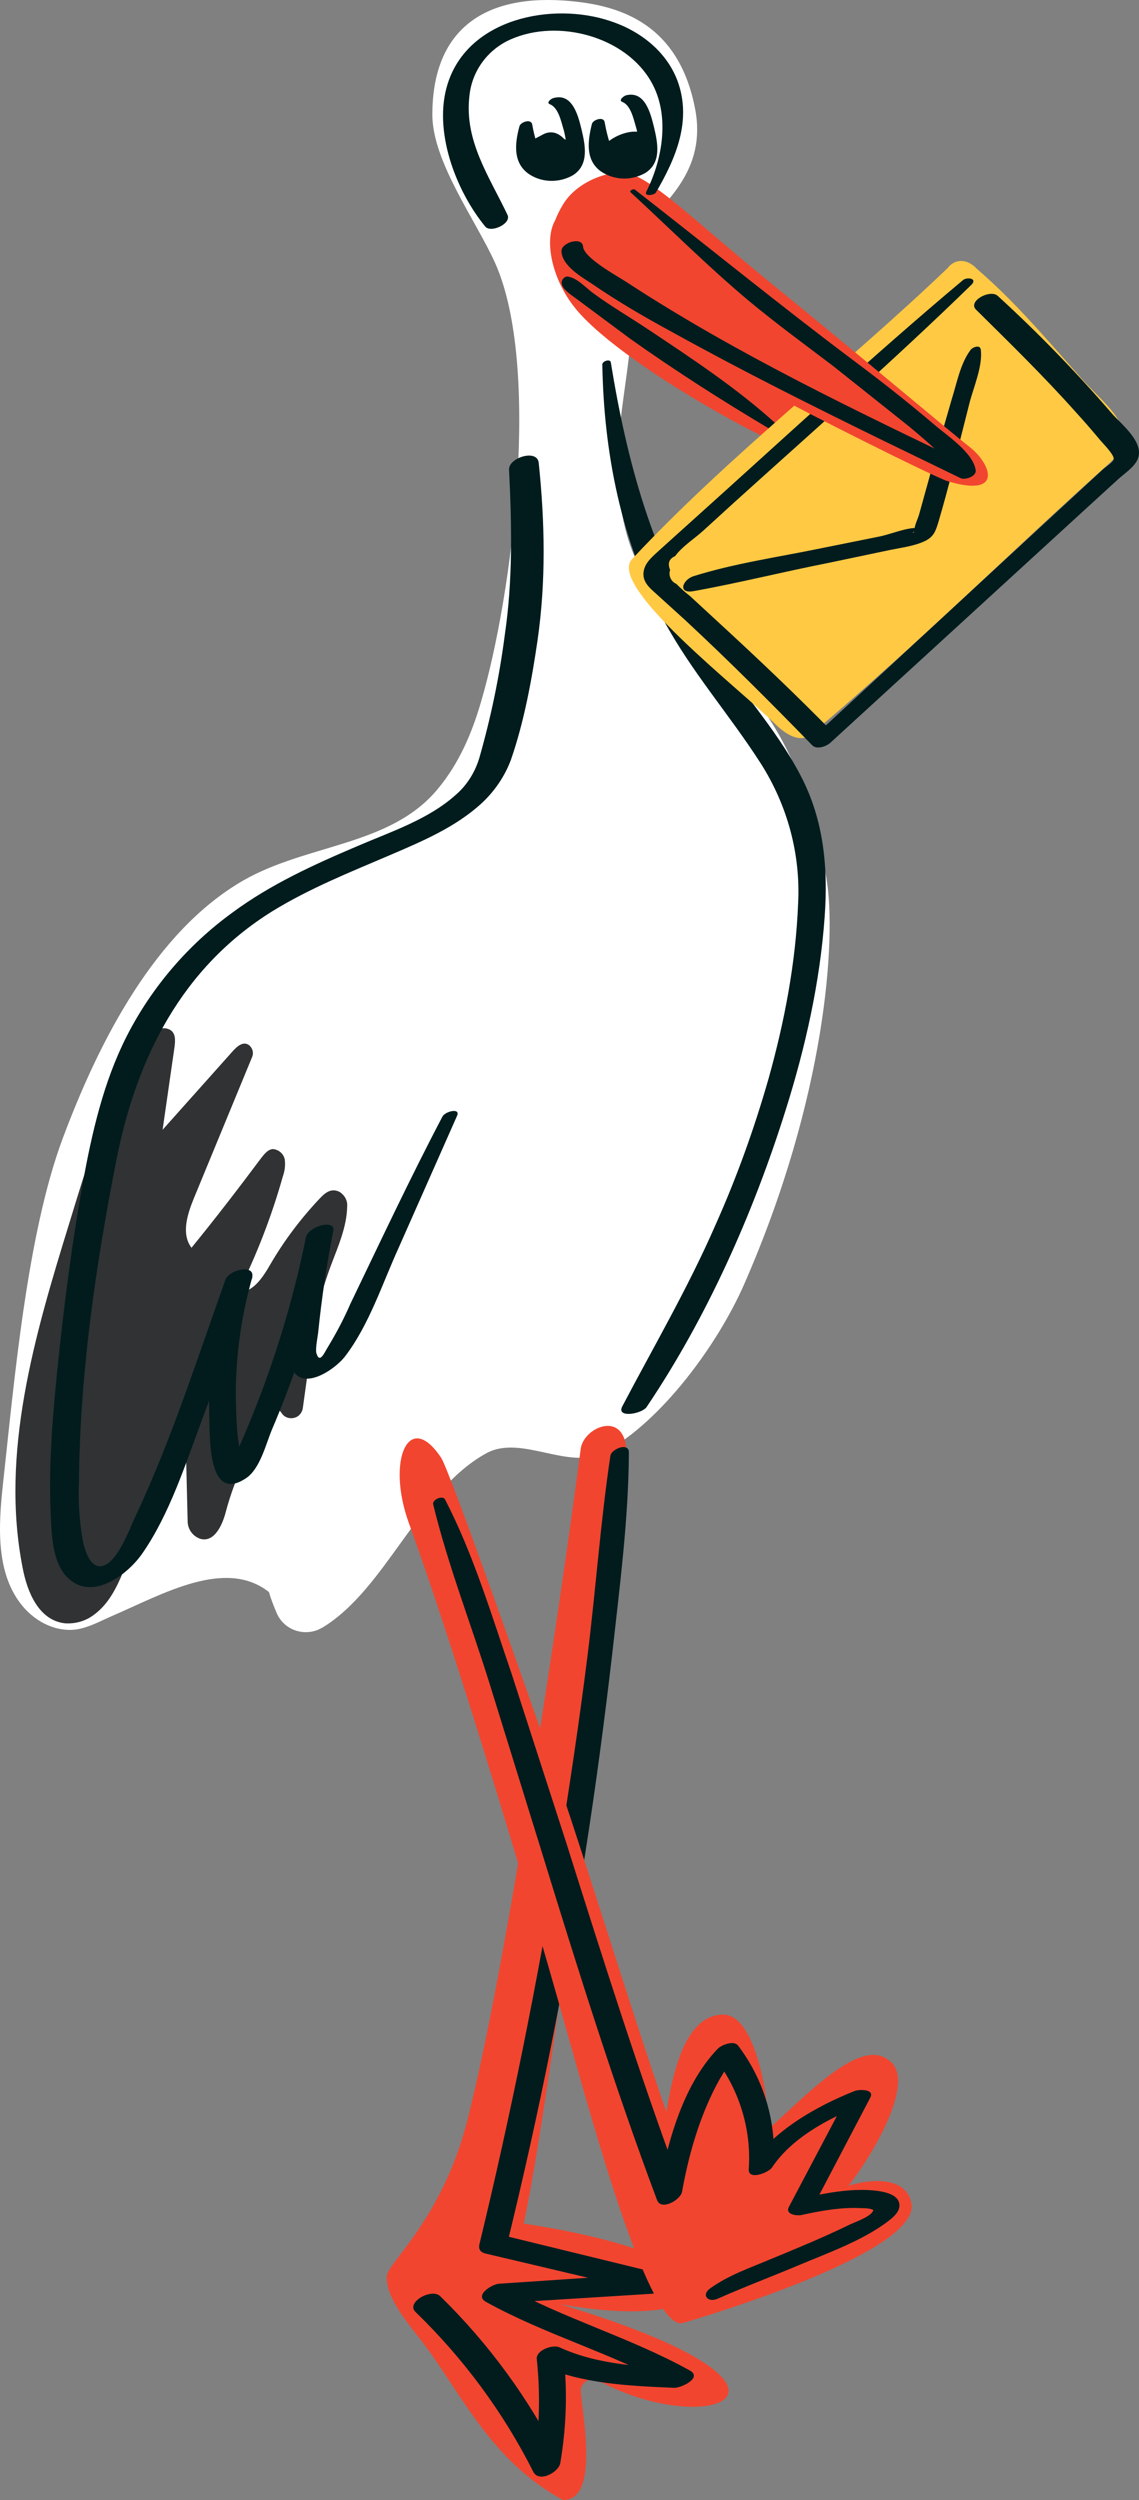
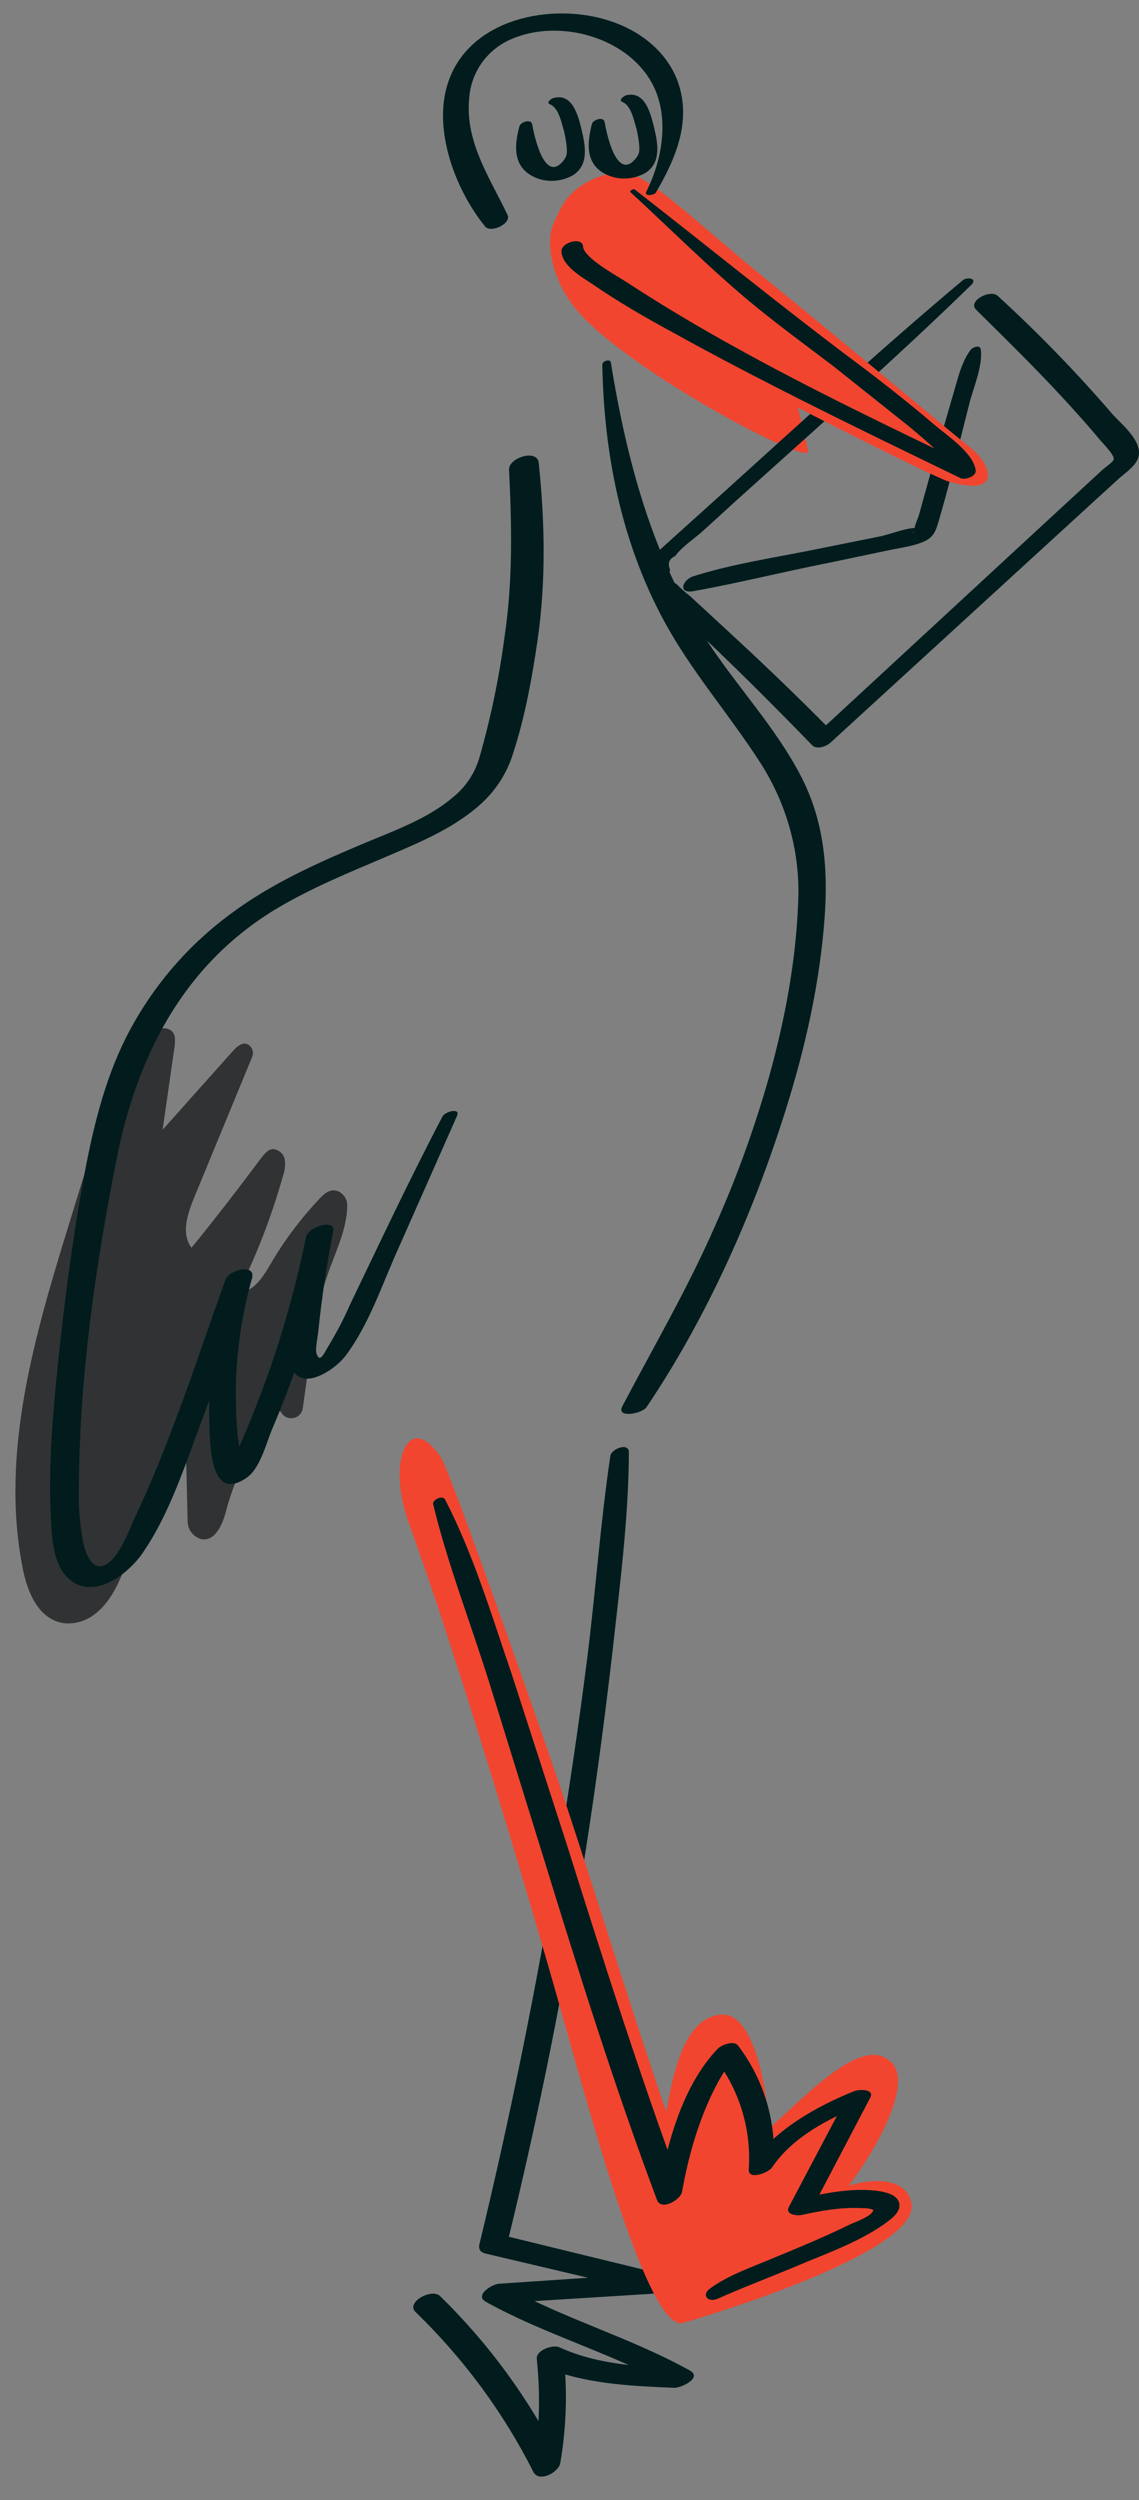
<svg xmlns="http://www.w3.org/2000/svg" id="b" viewBox="0 0 295.55 648.44">
  <rect x="0" y="0" width="295.55" height="648.44" fill="#808080" stroke="none" />
  <defs>
    <style>.d{fill:#fff;}.e{fill:#ffc943;}.f{fill:#f2452f;}.g{fill:#303233;}.h{fill:#021c1e;}</style>
  </defs>
  <g id="c">
-     <path class="d" d="m180.39,28.34C175.89,4.64,158.79,1.04,146.29.14c-22.2-1.5-34.1,8.9-34.1,29.6,0,12.2,11.3,27.4,16.3,38.5,11.9,26.7,4.6,85.8-3.7,113.9-2.4,8.2-5.7,15.9-11.2,22.5-12.2,14.8-33.8,14.2-50.4,23.7-23,13.2-37.6,42-46.9,66.9S3.69,358.34.79,384.74c-1.2,11-2,23.5,5.2,32,3.4,4,8.6,6.6,13.8,5.9,3.3-.5,6.3-2.2,9.3-3.5,13.2-5.7,29.4-15.1,40.7-6.2.5,1.8,1.2,3.5,1.9,5.2,1.7,4.3,6.5,6.3,10.8,4.6l1.2-.6c16.5-10,25-35.6,42.5-45.2,9.1-5,21.5,4.7,30.7-.3,14.8-8,29.3-27.9,36.1-43.3,21.5-48.9,24-90.2,21.5-105.2-10.4-62.2-44.2-58.1-52.3-91.2-4.8-19.8.9-34.7,1.9-54.7.3-6.2-1.4-17.3,3-23.1,5.3-6.8,16.3-14.8,13.3-30.8h0Z" />
    <path class="g" d="m79.79,357.04c.6-9.8,2.6-19.4,6-28.6,1.9-5.1,4.2-10.1,4.3-15.6.1-1.5-.7-2.9-2-3.7-2.2-1.1-3.8.3-5.2,1.8-4.9,5.2-9.2,10.9-12.8,17.1-1.9,3.3-4.5,7.3-8.3,7.1,4.8-9.6,8.7-19.7,11.6-30,.5-1.4.7-2.9.5-4.4-.3-1.5-1.6-2.6-3.1-2.7-1.3.1-2.2,1.3-3,2.3-5.9,7.9-11.9,15.7-18.1,23.3-2.7-3.6-1.1-8.6.6-12.8l15.1-36.6c.5-1.1.2-2.3-.7-3.1-1.5-1.2-3.1.2-4.2,1.4l-18.3,20.5,3.1-21.5c.2-1.7.4-3.8-1.5-4.6-1-.4-2.1-.3-3,.3-3.9,2.3-6.2,6.3-8.2,10.2-6.3,12.7-10.5,26.3-14.6,39.8C8.99,346.34-.01,376.94,5.89,406.74c1.2,6.3,4.2,13.5,10.9,14.3,2.6.2,5.2-.5,7.3-2,4-2.8,6.1-7.1,7.9-11.4,5.3-12.7,8.4-26.5,16.1-37.9l.6,24.8c0,2.1,1.3,3.9,3.3,4.6,3.6,1,5.7-3.5,6.6-7,2.6-9.8,7.2-18.9,13.5-26.9l1,1.3c.9,1.4,2.8,1.7,4.2.8.7-.5,1.2-1.3,1.3-2.2l2.1-15.2" />
    <path class="h" d="m114.79,289.64c-8.4,16-16.1,32.4-23.9,48.6-1.6,3.7-3.5,7.3-5.6,10.8-1,1.5-2.3,5-3.2,1.9-.3-1.2.4-4.4.5-5.6.9-8.8,2.2-17.5,3.9-26.1.6-3.1-6.5-1.2-7.1,1.7-3.7,18.2-9.3,35.9-16.7,52.9-.2.5-2.6,5.9-2.7,5.9,3.5,1.4,1.8-6.2,1.7-7.1-.4-4.3-.5-8.5-.5-12.8.2-9.6,1.6-19.1,4.2-28.3,1.1-3.9-6-2.2-6.9.4-7.4,20.7-14.1,41.8-23.5,61.7-1.4,3-4.7,12.2-8.8,12.6-3.1.3-4.4-4.9-4.8-7.2-.8-4.7-1.1-9.6-.9-14.4.2-27.9,4.3-56.3,9.7-83.7,5.2-26.5,17-50,40.5-64.6,9.6-5.9,20.1-10.1,30.4-14.5,8.4-3.6,17.2-7.3,24-13.6,3.3-3.1,5.9-6.9,7.5-11.2,3.4-9.8,5.4-20.7,6.9-31,2.2-15.3,1.9-30.6.3-46-.4-3.7-7.9-1.3-7.7,1.8.7,14.4,1,28.5-1.1,42.8-1.4,10.8-3.6,21.4-6.6,31.9-1.1,3.7-3.2,7.1-6.1,9.6-7.1,6.4-16.9,9.6-25.5,13.3-11.3,4.8-22.5,9.9-32.4,17.2-11.6,8.4-21.1,19.5-27.6,32.3-6,11.9-8.9,24.8-11.3,37.8-2.7,15.1-4.7,30.3-6.3,45.5-1.4,13.6-2.7,27.5-2,41.2.2,4.9.5,11.7,4.1,15.5,6.3,6.7,15.8-.4,19.7-6.1,7-10.1,11.1-23,15.4-34.5,4.6-12.2,8.7-24.6,13.1-37l-6.9.4c-3.1,11.4-4.6,23.3-4.3,35.1.2,5.2-.6,23.3,9.5,16.6,3.7-2.4,5.2-8.9,6.8-12.7,2.3-5.4,4.4-10.8,6.3-16.3,4-11.5,7.2-23.3,9.6-35.3l-7.1,1.7c-1,5.5-2,11.1-2.7,16.7-.4,3.1-.7,6.2-1,9.4-.2,2.1-.9,4.9-.3,7,2.2,7.7,11.5,1.4,14.2-2.2,6.2-8.1,9.7-19,13.9-28.2l15.1-34.1c1-2.2-3.1-1.2-3.8.2h0Zm41.5-195.1c.4,23,4.9,45.9,15.9,66.3,7.1,13.2,17,24.4,25.1,37,7,10.9,10.5,23.7,9.8,36.6-.6,15.2-3.5,30.4-7.6,45.1-3.7,13-8.3,25.8-13.8,38.1-7.1,16.3-16,31.5-24.2,47.1-1.7,3.2,5.1,2,6.3.2,15.7-23.3,27.7-50.3,36.1-77.1,5.1-16.2,8.9-33.1,10.1-50.1.9-12.7-.2-25-6.2-36.5-6.6-12.7-16.7-23.3-24.5-35.3-14.1-21.7-20.7-46.7-24.8-72-.2-.9-2.2-.3-2.2.6h0Z" />
    <path class="f" d="m149.59,80.34c13.1,15.7,61.3,41.2,60.1,36.6-.4-1.8-3-14.1-4.2-15.5-10.2-12-23.6-20.7-37.2-28.2-5.1-2.8-13.6-19.8-19.7-19.1-8.5,1.1-7.4,16.2,1,26.2h0Z" />
-     <path class="h" d="m201.39,109.94c-10.1-9.2-21.8-16.9-33.2-24.5-4.8-3.2-9.8-6.1-14.4-9.5-2-1.5-4-3.8-6.4-4.2-.5-.1-1,.2-1.3.6-1.5,2,2.1,4.1,3.4,5.1l14,10.4c11.7,8.3,23.9,16.1,36.2,23.4.6.3,2.4-.7,1.7-1.3h0Z" />
-     <path class="e" d="m253.49,69.74c-2.5-2.7-5.7-2.7-7.6-.2-26.8,25.6-56.7,48.5-82,75.6-6,7.2,27.8,33.3,37.2,42.6,2.9,2.9,6.6,5,9.3,2.8,28.6-24.2,51.8-47.4,77.7-70.6,8.7-8.4-1.1-14.5-7.5-21.8-8.9-10-17-19.7-27.1-28.4h0Z" />
    <path class="h" d="m249.89,72.64c-24.1,20.2-47.1,41.6-70.5,62.6l-8.1,7.3c-1.6,1.5-3.7,3.1-4.2,5.3s.5,3.7,2.1,5.2l8.6,7.8c11.3,10.5,22.2,21.4,33,32.5,1.2,1.2,3.8.2,4.8-.8l66.3-60.7,8.1-7.4c1.6-1.5,4.3-3.2,5.2-5.3,1.9-4.3-4.1-9-6.6-11.8-9.3-10.8-19.2-21-29.7-30.6-2-1.8-7.9,1.4-5.6,3.6,8.8,8.7,17.6,17.3,25.9,26.6,2.1,2.3,4.1,4.6,6.1,7,.8,1,3.9,4,3.7,5.2-.1.7-2.4,2.2-2.9,2.7l-15.4,14.2-59.3,54.8,4.8-.8c-9.5-9.7-19.3-19-29.3-28.2l-7.8-7.2c-1.3-1-2.5-2.1-3.6-3.2-1.4-.6-2.1-2.2-1.6-3.6-.7-1.7-.3-2.9,1.3-3.6,1.8-2.5,5.1-4.6,7.3-6.6l8-7.3c20.7-18.7,41.7-37.1,61.7-56.6,1.4-1.6-1.3-1.9-2.3-1.1h0Zm1.9,18.2c-2.6,3.5-3.5,8.5-4.8,12.6l-4.7,16.3-3.8,13.7c-.3,1.1-1.2,2.8-1.2,4,0,1.1-1.2.9.5.1s.6-.6.5-.6c-2.9-.2-7.1,1.6-10,2.2l-15.9,3.2c-10.7,2.2-21.9,3.8-32.4,7.1-2.9.9-4.2,4.6-.1,3.9,11.7-2.1,23.2-5,34.9-7.3l16.2-3.4c2.9-.6,6.3-1,9-2.3,2.3-1.1,2.8-2.6,3.5-4.9,1.3-4.4,2.5-8.8,3.6-13.2l4.4-17.4c1-4.1,3.6-9.9,3-14.2-.2-1.4-2.3-.5-2.7.2h0Z" />
    <path class="f" d="m163.99,45.24c-4.4-1.7-14,1.3-17.9,7.8-3.4,5.7-3.1,8.3-1.3,12.4,4,9.2,49.6,33.3,56.3,37.1s41.7,21.4,44.9,22.3c14.4,4.3,11.3-4.5,5.5-9-3.8-2.9-25.9-21.6-52.8-43.5-18.1-14.8-27.8-24.5-34.7-27.1h0Z" />
    <path class="h" d="m163.59,49.84c10.2,9.4,20,19.2,30.6,28.1,7.1,5.9,14.6,11.4,22,17l19.6,15.6c2.9,2.4,5.7,4.8,8.4,7.4,1.2,1.2,4.1,3.4,4.4,5.2l3.9-2c-30.4-14.6-61.5-29.4-89.8-47.9-2.4-1.6-11.2-6.3-11.4-9.3-.2-2.7-5.8-1-5.6,1.3.2,3.8,5.4,6.7,8.1,8.5,6.7,4.6,13.8,8.7,21,12.6,17.7,9.8,35.9,18.9,54.1,27.8l20.4,9.9c1.1.5,4-.4,3.9-2-.6-4.7-7.8-9.3-11-12.1-6.7-5.7-13.7-11.2-20.8-16.5-19.2-14.4-37.8-29.6-56.7-44.3-.4-.2-1.4.3-1.1.7h0Zm6.6.1c5.2-8.9,9.4-18.7,5.6-29-2.9-7.7-9.8-13-17.5-15.5-15-5-36.7-.7-42.1,16.2-3.9,12.1,2,27.7,9.7,37.1,1.4,1.8,6.9-.7,5.8-3-4.7-9.9-11.2-19.1-9.9-30.7.6-6.6,4.8-12.3,10.9-14.9,12.2-5.3,29.6-.7,36.3,11.1,4.9,8.6,3,20-1.3,28.5-.6,1.3,2.1.9,2.5.2h0Z" />
-     <path class="f" d="m135.89,576.74c62.2,9.5,53.3,28.8,9.4,20.9,70.7,21.3,41,34.6,12.9,21.3-3.3-1.6-5.7-3-7.4.3-.9,1.8,5.9,29.3-4.7,29.2-19-10.3-26.5-28-36.8-41.4-3.3-4.2-9.4-11.4-8.9-16.8.3-3.3,14.3-14.9,20.7-39.6,10.4-40,25.2-140.8,29.6-174.9.8-5.7,11.9-10.4,11.9,1.5,0,5.1-18.2,160.3-26.7,199.5h0Z" />
    <path class="h" d="m158.39,377.54c-2.6,17.4-3.8,34.9-6,52.4-2.1,16.7-4.6,33.4-7.3,50.1-5.7,34.3-12.5,68.3-20.7,102.1-.3,1.4.4,2.1,1.7,2.4l42.4,10,2.8-5-41.8,2.8c-1.8.1-6.5,3-3.4,4.7,15.5,8.6,32.7,13.3,48.2,21.9l3.3-4.6c-10.8-.4-22.4-.9-32.4-5.5-1.7-.8-6.2.7-5.9,3.1,1,9.5.7,19.1-1,28.5l7-2.3c-7.9-15.8-18.4-30.2-31.1-42.6-2.2-2.1-8.9,1.6-6.4,4.1,12.4,12,22.8,26,30.6,41.5,1.5,2.9,6.6.1,7-2.3,1.6-9.4,1.9-19,.8-28.4l-5.9,3.1c10.8,4.8,23,5.3,34.6,5.8,1.8.1,7.5-2.6,4.1-4.5-15.5-8.6-32.7-13.4-48.1-22l-3.4,4.7,41.8-2.6c2.3-.2,7-4,2.8-5l-42.2-10.3,1.7,2.4c8.2-33.5,15-67.3,20.3-101.5,2.7-17.2,5-34.5,7-51.8,1.9-17.2,4.2-34.6,4.3-52,0-2.7-4.4-1-4.8.8h0Z" />
    <path class="f" d="m172.89,547.74c1.6-9,4.5-25.2,14.8-25.2,8,0,11.6,19.9,11.8,29.6,10-8.9,23.7-23.7,31.1-17.8,7.2,4.9-3.2,23.2-10.4,32.6,4.5-1.5,14.8-3,16.3,4.5,2.2,11.1-40.5,25.5-59.3,31.1-9.2,2.1-24.4-55.7-32.6-84.5-11.8-41.5-28.4-95.3-38.5-123-5.9-16.3,0-29.6,8.4-16.9,2.3,3.6,22.5,61.1,25.7,70.3,10.5,29.6,22.4,69.6,32.7,99.3h0Z" />
    <g>
      <path class="h" d="m112.39,390.14c3.8,15.7,9.8,31,14.6,46.4l13.7,44.2c9.3,30.2,18.7,60.3,29.8,89.9,1.1,2.9,6.2-.1,6.5-2.2,1.7-9.5,4.4-18.9,8.8-27.4,1.1-2.1,2.3-4.1,3.7-6,.4-.5,2-2.5,1.3-1.8l-5.1.8c6.2,8.2,9.3,18.3,8.6,28.6-.2,3,5.1.9,6-.4,5.2-7.8,14.7-12.8,23.3-16.2l-4-1.8-14.9,28.2c-1,2,2.1,2.3,3.2,2.1,5-1.1,10.4-2.1,15.6-1.8.7,0,2.9,0,3.3.7,0,0,.2-.8-.3.1-.8,1.6-5,2.9-6.5,3.7-6.6,3.2-13.4,6-20.2,8.8-5.2,2.2-10.8,4.1-15.5,7.5-2.4,1.7-.6,3.8,1.9,2.7,7-3.1,14.2-5.8,21.3-8.8,7.4-3.1,15.5-6,22-10.6,1.5-1.1,4-2.8,3.9-4.9-.1-2.7-3.7-3.4-5.8-3.7-6.5-.8-13.5.6-19.8,2l3.2,2.1,14.8-28.2c1.3-2.4-2.9-2.2-4-1.8-10,4-21,10.2-27.1,19.3l6-.4c.8-11-2.5-21.9-9.2-30.7-1.1-1.4-4.3-.1-5.2.8-9.6,10-13.4,25.7-15.8,38.8l6.5-2.2c-11-29.6-20.5-59.7-30-89.8l-14.2-43.9c-5.2-15.2-9.9-31-17.3-45.3-.6-1.2-3.3,0-3.1,1.2h0ZM142.69,27.04c2.2.9,2.9,4.4,3.5,6.4.4,1.3.6,2.7.8,4.1.2,2.1.3,2.9-1.1,4.5-4.7,5.2-7.3-6.9-7.8-9.8-.3-1.5-3-.6-3.3.5-1.2,4.4-1.8,9.6,2.6,12.5,3.4,2.2,7.8,2.2,11.3.2,4.2-2.7,3.2-7.7,2.2-11.9-.9-3.7-2.4-9.5-7.3-8.1-.5.1-2,1.2-.9,1.6h0Zm18.8-.6c2.2.9,2.9,4.4,3.5,6.4.4,1.3.6,2.7.8,4.1.2,2.1.3,2.9-1.1,4.5-4.8,5.2-7.3-6.9-7.8-9.8-.3-1.5-3-.6-3.3.5-1.1,4.4-1.8,9.6,2.6,12.5,3.5,2.2,7.8,2.2,11.3.2,4.2-2.7,3.2-7.7,2.2-11.9-.9-3.7-2.4-9.5-7.3-8.2-.6.2-2,1.3-.9,1.7Z" />
-       <path class="h" d="m160.59,44.74c3.3,0,8.1-2.4,9.2-5.7,1.2-3.6-2.2-4.9-5.1-4.9-3.3,0-8.1,2.4-9.2,5.7-1.2,3.6,2.1,4.9,5.1,4.9Zm-20.1.3c.7,0,5.5-1.3,7.5-3.2l1.2-1.3c.5-.6.8-1.3.9-2l.1-.7-3.8-1.8c-1.8-1.9-3.8-2.2-5.8-1l-1.9,1-1.6,1.2c-.7.5-1.2,1.2-1.6,2-.3.4-.5.9-.5,1.4-.2.7-.2,1.4.1,2l.8,1.1,1.2.8c1,.4,2.2.5,3.4.5h0Z" />
    </g>
  </g>
</svg>